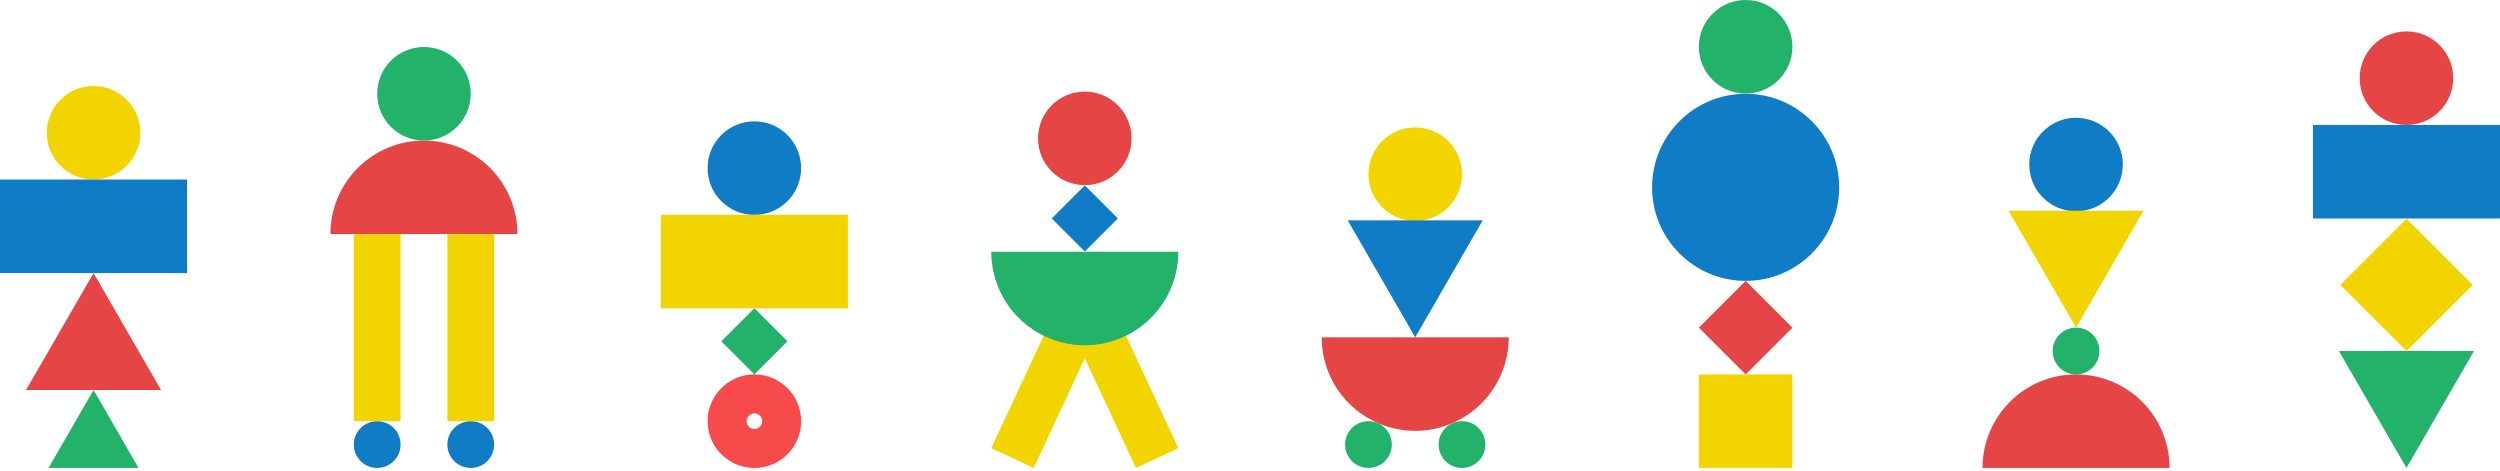
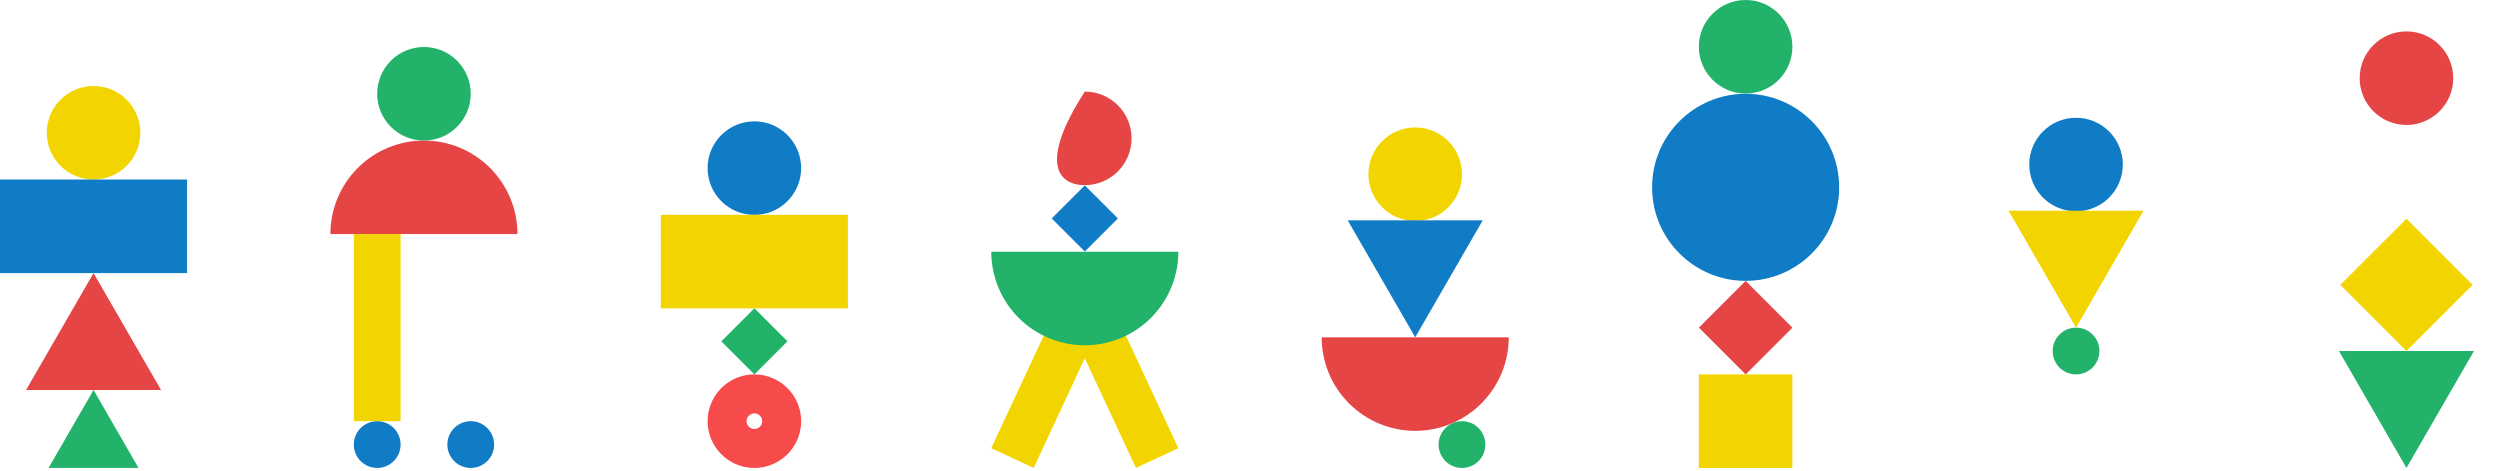
<svg xmlns="http://www.w3.org/2000/svg" width="600" height="113" viewBox="0 0 600 113" fill="none">
  <g clip-path="url(#clip0_57_1213)">
    <path d="M22.45 43.086C28.65 43.086 33.675 38.06 33.675 31.861C33.675 25.661 28.65 20.636 22.45 20.636C16.251 20.636 11.225 25.661 11.225 31.861C11.225 38.06 16.251 43.086 22.45 43.086Z" fill="#F2D500" />
    <path d="M22.45 93.6L11.651 112.308H33.25L22.45 93.6Z" fill="#22B26A" />
    <path d="M22.451 65.536L6.249 93.599H38.652L22.451 65.536Z" fill="#E54545" />
    <path d="M44.901 43.086H0V65.536H44.901V43.086Z" fill="#107CC6" />
    <path d="M101.752 33.732C107.951 33.732 112.977 28.706 112.977 22.506C112.977 16.307 107.951 11.281 101.752 11.281C95.552 11.281 90.526 16.307 90.526 22.506C90.526 28.706 95.552 33.732 101.752 33.732Z" fill="#22B26A" />
    <path d="M90.526 112.308C93.626 112.308 96.139 109.795 96.139 106.696C96.139 103.596 93.626 101.083 90.526 101.083C87.427 101.083 84.914 103.596 84.914 106.696C84.914 109.795 87.427 112.308 90.526 112.308Z" fill="#107CC6" />
    <path d="M124.193 56.182H79.292C79.292 50.228 81.657 44.517 85.868 40.307C90.078 36.097 95.788 33.731 101.742 33.731C107.697 33.731 113.407 36.097 117.617 40.307C121.827 44.517 124.193 50.228 124.193 56.182Z" fill="#E54545" />
    <path d="M112.977 112.308C116.077 112.308 118.589 109.795 118.589 106.696C118.589 103.596 116.077 101.083 112.977 101.083C109.877 101.083 107.364 103.596 107.364 106.696C107.364 109.795 109.877 112.308 112.977 112.308Z" fill="#107CC6" />
    <path d="M96.139 56.182H84.914V101.082H96.139V56.182Z" fill="#F2D500" />
-     <path d="M118.589 56.182H107.364V101.082H118.589V56.182Z" fill="#F2D500" />
    <path d="M181.048 51.575C187.248 51.575 192.273 46.55 192.273 40.35C192.273 34.151 187.248 29.125 181.048 29.125C174.849 29.125 169.823 34.151 169.823 40.35C169.823 46.55 174.849 51.575 181.048 51.575Z" fill="#107CC6" />
    <path d="M181.053 99.212C181.423 99.212 181.785 99.322 182.092 99.527C182.4 99.733 182.64 100.025 182.781 100.367C182.923 100.709 182.96 101.085 182.888 101.448C182.816 101.811 182.637 102.144 182.376 102.406C182.114 102.667 181.781 102.845 181.418 102.918C181.055 102.99 180.679 102.953 180.337 102.811C179.995 102.669 179.703 102.43 179.497 102.122C179.292 101.814 179.182 101.453 179.182 101.083C179.182 100.586 179.379 100.111 179.73 99.76C180.081 99.409 180.557 99.212 181.053 99.212ZM181.053 89.857C178.833 89.857 176.662 90.516 174.816 91.749C172.97 92.983 171.532 94.736 170.682 96.787C169.833 98.838 169.61 101.095 170.043 103.273C170.476 105.45 171.546 107.45 173.115 109.02C174.685 110.59 176.685 111.659 178.863 112.092C181.04 112.525 183.297 112.303 185.349 111.453C187.4 110.604 189.153 109.165 190.386 107.319C191.62 105.473 192.278 103.303 192.278 101.083C192.278 98.106 191.095 95.25 188.99 93.145C186.885 91.04 184.03 89.857 181.053 89.857Z" fill="#F74B4B" />
    <path d="M203.498 51.56H158.598V74.011H203.498V51.56Z" fill="#F2D500" />
    <path d="M188.991 81.919L181.054 73.981L173.116 81.919L181.054 89.856L188.991 81.919Z" fill="#22B26A" />
    <path d="M418.952 67.408C431.351 67.408 441.402 57.356 441.402 44.957C441.402 32.558 431.351 22.507 418.952 22.507C406.553 22.507 396.501 32.558 396.501 44.957C396.501 57.356 406.553 67.408 418.952 67.408Z" fill="#107CC6" />
    <path d="M418.952 22.45C425.151 22.45 430.177 17.425 430.177 11.225C430.177 5.026 425.151 0 418.952 0C412.752 0 407.727 5.026 407.727 11.225C407.727 17.425 412.752 22.45 418.952 22.45Z" fill="#22B26A" />
    <path d="M407.722 89.857V112.308H430.172V89.857H407.722Z" fill="#F2D500" />
    <path d="M430.179 78.638L418.955 67.413L407.73 78.638L418.955 89.863L430.179 78.638Z" fill="#E54545" />
-     <path d="M260.349 44.433C266.549 44.433 271.575 39.407 271.575 33.208C271.575 27.008 266.549 21.982 260.349 21.982C254.15 21.982 249.124 27.008 249.124 33.208C249.124 39.407 254.15 44.433 260.349 44.433Z" fill="#E54545" />
+     <path d="M260.349 44.433C266.549 44.433 271.575 39.407 271.575 33.208C271.575 27.008 266.549 21.982 260.349 21.982C249.124 39.407 254.15 44.433 260.349 44.433Z" fill="#E54545" />
    <path d="M267.05 71.615L256.877 66.871L237.901 107.565L248.075 112.309L267.05 71.615Z" fill="#F2D500" />
    <path d="M263.827 66.869L253.653 71.613L272.629 112.307L282.803 107.563L263.827 66.869Z" fill="#F2D500" />
    <path d="M237.904 60.415H282.805C282.805 66.369 280.439 72.08 276.229 76.29C272.019 80.5 266.308 82.865 260.354 82.865C254.4 82.865 248.69 80.5 244.479 76.29C240.269 72.08 237.904 66.369 237.904 60.415Z" fill="#22B26A" />
    <path d="M268.288 52.425L260.35 44.487L252.413 52.425L260.35 60.362L268.288 52.425Z" fill="#107CC6" />
    <path d="M339.651 53.034C345.85 53.034 350.876 48.009 350.876 41.809C350.876 35.61 345.85 30.584 339.651 30.584C333.451 30.584 328.426 35.61 328.426 41.809C328.426 48.009 333.451 53.034 339.651 53.034Z" fill="#F2D500" />
-     <path d="M328.426 112.308C331.525 112.308 334.038 109.795 334.038 106.696C334.038 103.596 331.525 101.083 328.426 101.083C325.326 101.083 322.813 103.596 322.813 106.696C322.813 109.795 325.326 112.308 328.426 112.308Z" fill="#22B26A" />
    <path d="M317.2 80.952H362.101C362.101 86.906 359.736 92.617 355.525 96.827C351.315 101.037 345.605 103.403 339.651 103.403C333.696 103.403 327.986 101.037 323.776 96.827C319.566 92.617 317.2 86.906 317.2 80.952Z" fill="#E54545" />
    <path d="M350.876 112.308C353.976 112.308 356.488 109.795 356.488 106.696C356.488 103.596 353.976 101.083 350.876 101.083C347.776 101.083 345.263 103.596 345.263 106.696C345.263 109.795 347.776 112.308 350.876 112.308Z" fill="#22B26A" />
    <path d="M339.651 80.948L355.852 52.885H323.449L339.651 80.948Z" fill="#107CC6" />
    <path d="M498.248 50.714C504.448 50.714 509.474 45.688 509.474 39.489C509.474 33.289 504.448 28.264 498.248 28.264C492.049 28.264 487.023 33.289 487.023 39.489C487.023 45.688 492.049 50.714 498.248 50.714Z" fill="#107CC6" />
-     <path d="M520.703 112.308H475.803C475.803 106.354 478.168 100.643 482.378 96.433C486.589 92.223 492.299 89.857 498.253 89.857C504.207 89.857 509.918 92.223 514.128 96.433C518.338 100.643 520.703 106.354 520.703 112.308Z" fill="#E54545" />
    <path d="M498.248 89.858C501.348 89.858 503.861 87.345 503.861 84.245C503.861 81.146 501.348 78.633 498.248 78.633C495.149 78.633 492.636 81.146 492.636 84.245C492.636 87.345 495.149 89.858 498.248 89.858Z" fill="#22B26A" />
    <path d="M498.253 78.632L514.455 50.569H482.047L498.253 78.632Z" fill="#F2D500" />
    <path d="M577.55 29.99C583.749 29.99 588.775 24.965 588.775 18.765C588.775 12.566 583.749 7.54 577.55 7.54C571.35 7.54 566.324 12.566 566.324 18.765C566.324 24.965 571.35 29.99 577.55 29.99Z" fill="#E54545" />
    <path d="M561.678 68.37L577.553 84.245L593.428 68.37L577.553 52.495L561.678 68.37Z" fill="#F2D500" />
    <path d="M577.55 112.308L593.751 84.245H561.348L577.55 112.308Z" fill="#22B26A" />
-     <path d="M600 29.99H555.099V52.441H600V29.99Z" fill="#107CC6" />
  </g>
  <defs>
    <clipPath id="clip0_57_1213">
      <rect width="600" height="112.308" fill="white" />
    </clipPath>
  </defs>
</svg>